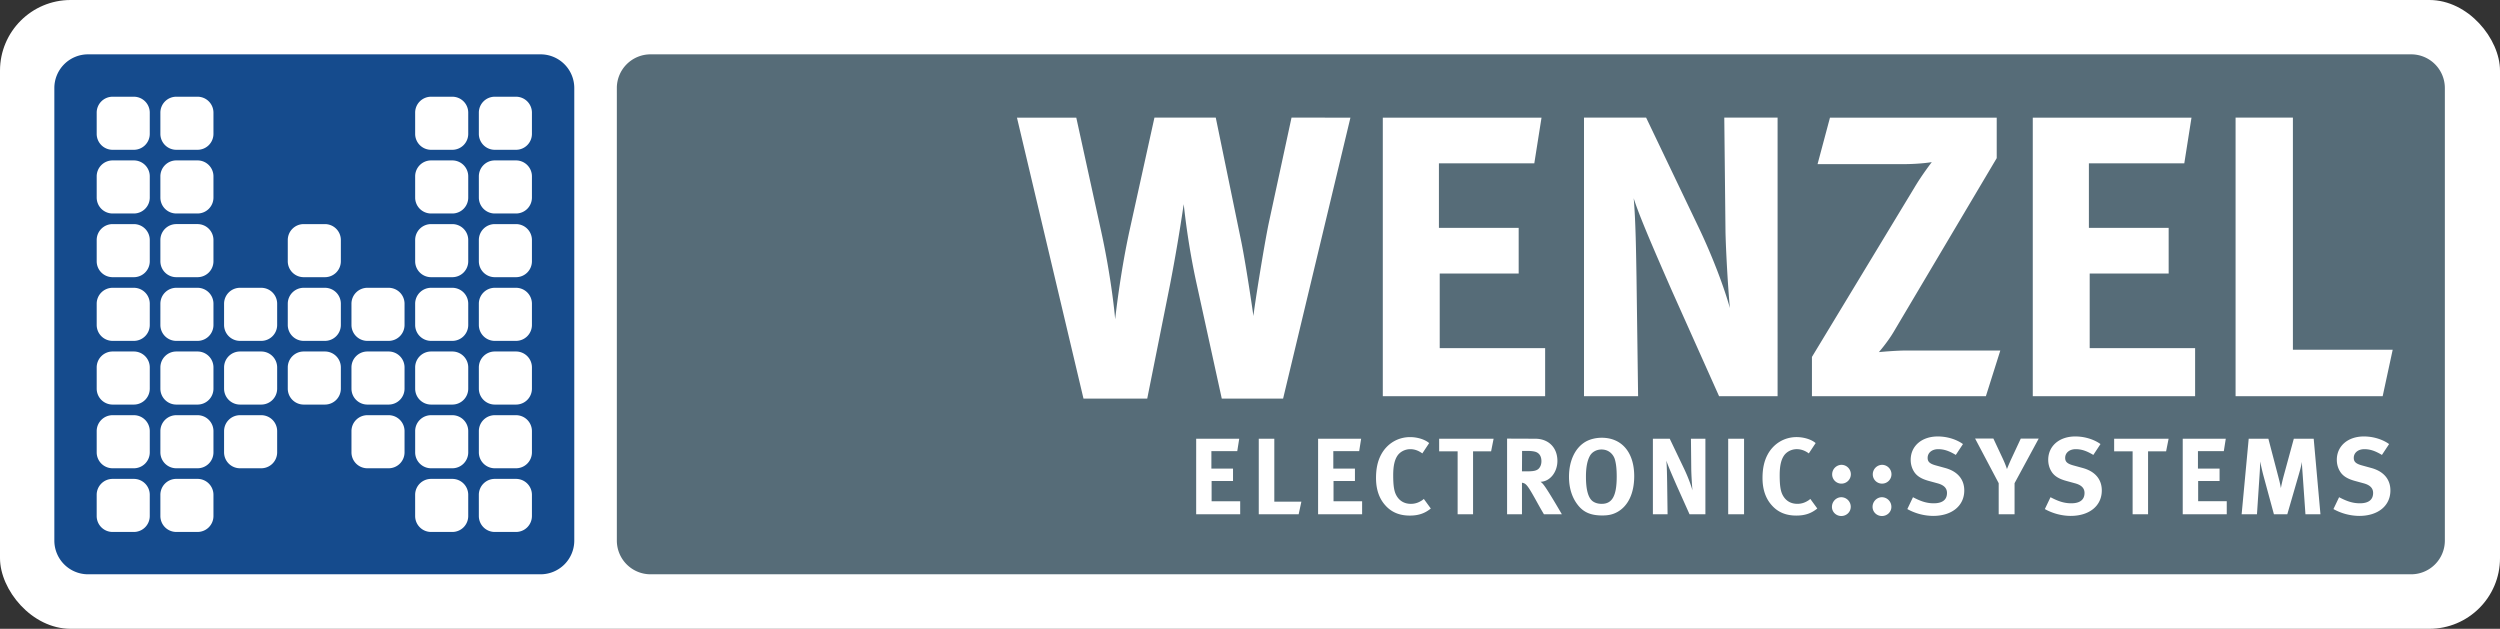
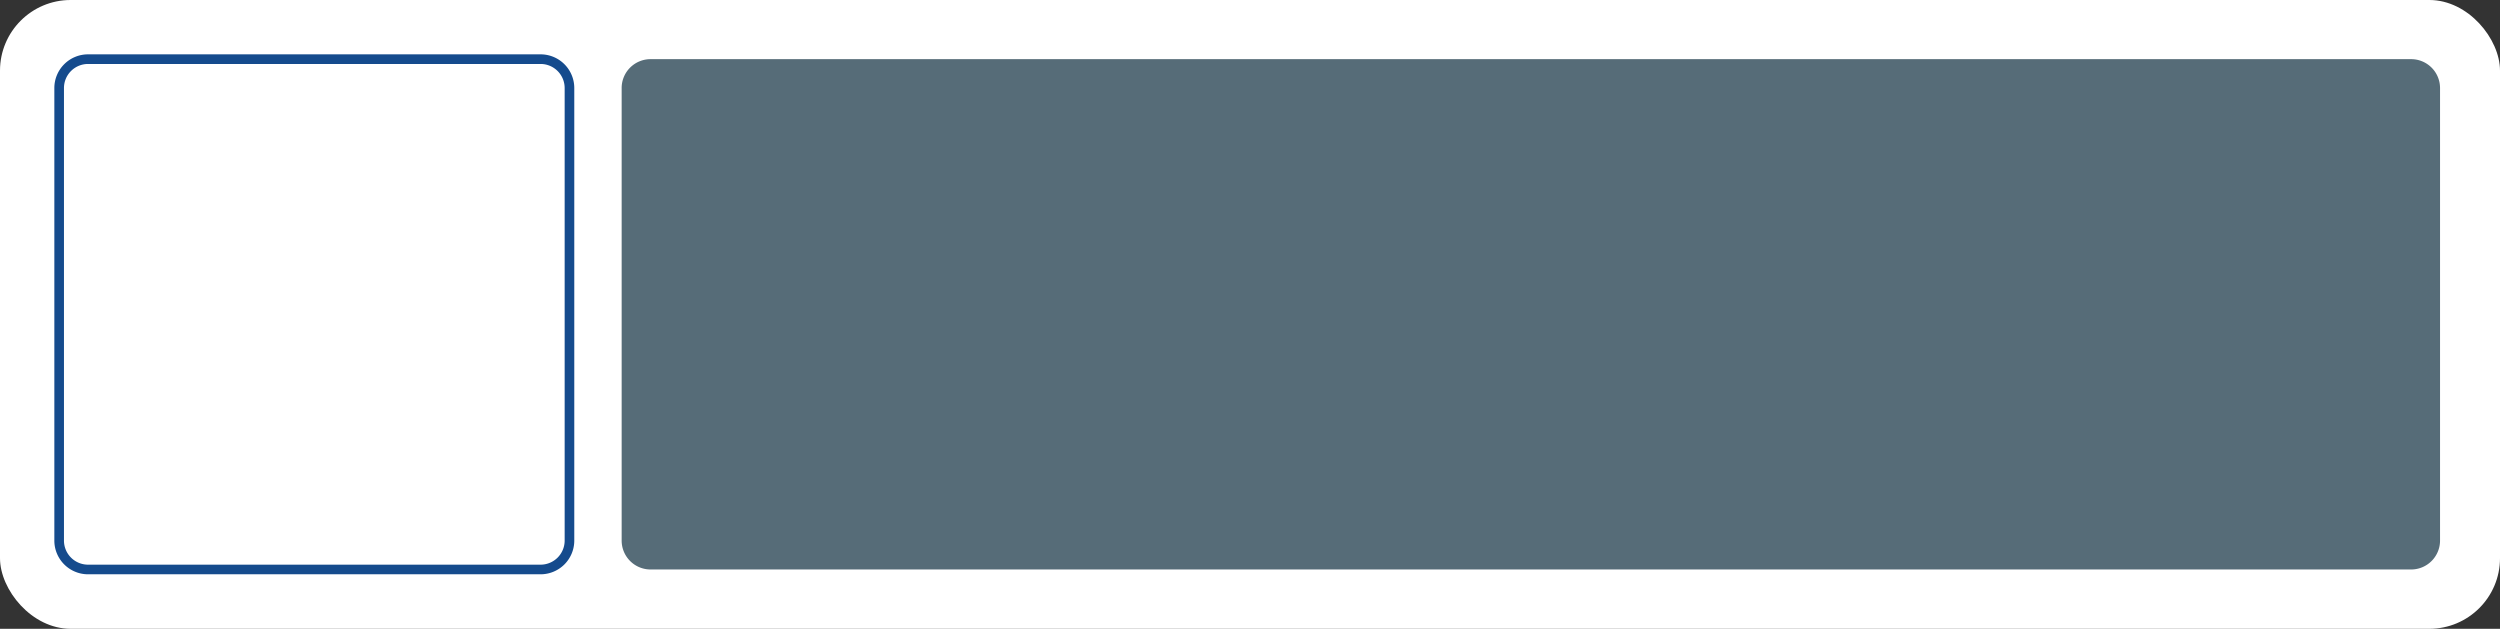
<svg xmlns="http://www.w3.org/2000/svg" viewBox="0 0 460 115.7" height="100%" width="100%">
  <rect x="0" y="0" width="460" height="115.7" fill="#333333" stroke="none" />
  <rect ry="13" height="115.7" width="460" fill="#fff" />
-   <path fill="#154b8d" d="M10.885 16.2a5.315 5.315 0 015.315-5.315h83.267a5.315 5.315 0 015.315 5.315v83.268a5.316 5.316 0 01-5.315 5.316H16.2a5.316 5.316 0 01-5.315-5.316z" />
  <path stroke-miterlimit="3.864" stroke-width="1.771" stroke="#154b8d" fill="none" d="M10.885 16.2a5.315 5.315 0 015.315-5.315h83.267a5.315 5.315 0 015.315 5.315v83.268a5.316 5.316 0 01-5.315 5.316H16.2a5.316 5.316 0 01-5.315-5.316z" />
-   <path fill="#fff" d="M17.791 20.728a2.93 2.93 0 012.93-2.931h3.906a2.93 2.93 0 012.93 2.93v3.906a2.93 2.93 0 01-2.93 2.93h-3.906a2.93 2.93 0 01-2.93-2.93v-3.906zm58.597 0a2.93 2.93 0 012.93-2.931h3.907a2.93 2.93 0 012.93 2.93v3.906a2.93 2.93 0 01-2.93 2.93h-3.906a2.93 2.93 0 01-2.93-2.93v-3.906zm11.72 0a2.93 2.93 0 012.93-2.931h3.907a2.93 2.93 0 012.93 2.93v3.906a2.93 2.93 0 01-2.93 2.93h-3.906a2.93 2.93 0 01-2.93-2.93v-3.906zM17.792 32.447a2.93 2.93 0 012.93-2.93h3.906a2.93 2.93 0 012.93 2.93v3.906a2.929 2.929 0 01-2.93 2.93h-3.906a2.929 2.929 0 01-2.93-2.93zm58.597 0a2.93 2.93 0 012.93-2.93h3.907a2.93 2.93 0 012.93 2.93v3.906a2.929 2.929 0 01-2.93 2.93H79.32a2.929 2.929 0 01-2.93-2.93zm11.72 0a2.93 2.93 0 012.93-2.93h3.907a2.93 2.93 0 012.93 2.93v3.906a2.929 2.929 0 01-2.93 2.93H91.04a2.929 2.929 0 01-2.93-2.93zM17.792 44.165a2.93 2.93 0 012.93-2.93h3.906a2.93 2.93 0 012.93 2.93v3.907a2.929 2.929 0 01-2.93 2.93h-3.906a2.929 2.929 0 01-2.93-2.93zm35.159 0a2.93 2.93 0 012.93-2.93h3.906a2.93 2.93 0 012.93 2.93v3.907a2.929 2.929 0 01-2.93 2.93H55.88a2.929 2.929 0 01-2.93-2.93zm23.438 0a2.93 2.93 0 012.93-2.93h3.907a2.93 2.93 0 012.93 2.93v3.907a2.929 2.929 0 01-2.93 2.93H79.32a2.929 2.929 0 01-2.93-2.93zm11.72 0a2.93 2.93 0 012.93-2.93h3.907a2.93 2.93 0 012.93 2.93v3.907a2.929 2.929 0 01-2.93 2.93H91.04a2.929 2.929 0 01-2.93-2.93zm-70.317 11.72a2.929 2.929 0 012.93-2.93h3.906a2.929 2.929 0 012.93 2.93v3.907a2.93 2.93 0 01-2.93 2.93h-3.906a2.93 2.93 0 01-2.93-2.93zm11.719 0a2.93 2.93 0 012.93-2.93h3.906a2.929 2.929 0 012.93 2.93v3.907a2.93 2.93 0 01-2.93 2.93H32.44a2.931 2.931 0 01-2.93-2.93zm11.72 0a2.929 2.929 0 012.93-2.93h3.906a2.93 2.93 0 012.93 2.93v3.907a2.931 2.931 0 01-2.93 2.93H44.16a2.93 2.93 0 01-2.93-2.93zm11.72 0a2.929 2.929 0 012.93-2.93h3.906a2.929 2.929 0 012.93 2.93v3.907a2.93 2.93 0 01-2.93 2.93H55.88a2.93 2.93 0 01-2.93-2.93zm11.718 0a2.929 2.929 0 012.93-2.93h3.907a2.929 2.929 0 012.93 2.93v3.907a2.93 2.93 0 01-2.93 2.93H67.6a2.93 2.93 0 01-2.93-2.93zm11.72 0a2.929 2.929 0 012.93-2.93h3.907a2.929 2.929 0 012.93 2.93v3.907a2.93 2.93 0 01-2.93 2.93H79.32a2.93 2.93 0 01-2.93-2.93zm11.72 0a2.929 2.929 0 012.93-2.93h3.907a2.929 2.929 0 012.93 2.93v3.907a2.93 2.93 0 01-2.93 2.93H91.04a2.93 2.93 0 01-2.93-2.93zm-70.317 11.72a2.929 2.929 0 012.93-2.93h3.906a2.929 2.929 0 012.93 2.93v3.907a2.93 2.93 0 01-2.93 2.93h-3.906a2.93 2.93 0 01-2.93-2.93zm11.719 0a2.93 2.93 0 012.93-2.93h3.906a2.929 2.929 0 012.93 2.93v3.907a2.93 2.93 0 01-2.93 2.93H32.44a2.931 2.931 0 01-2.93-2.93zm11.72 0a2.929 2.929 0 012.93-2.93h3.906a2.93 2.93 0 012.93 2.93v3.907a2.931 2.931 0 01-2.93 2.93H44.16a2.93 2.93 0 01-2.93-2.93zm11.72 0a2.929 2.929 0 012.93-2.93h3.906a2.929 2.929 0 012.93 2.93v3.907a2.93 2.93 0 01-2.93 2.93H55.88a2.93 2.93 0 01-2.93-2.93zm11.718 0a2.929 2.929 0 012.93-2.93h3.907a2.929 2.929 0 012.93 2.93v3.907a2.93 2.93 0 01-2.93 2.93H67.6a2.93 2.93 0 01-2.93-2.93zm11.72 0a2.929 2.929 0 012.93-2.93h3.907a2.929 2.929 0 012.93 2.93v3.907a2.93 2.93 0 01-2.93 2.93H79.32a2.93 2.93 0 01-2.93-2.93zm11.72 0a2.929 2.929 0 012.93-2.93h3.907a2.929 2.929 0 012.93 2.93v3.907a2.93 2.93 0 01-2.93 2.93H91.04a2.93 2.93 0 01-2.93-2.93zm-70.317 11.72a2.93 2.93 0 012.93-2.93h3.906a2.93 2.93 0 012.93 2.93v3.907a2.93 2.93 0 01-2.93 2.93h-3.906a2.93 2.93 0 01-2.93-2.93zm11.719 0a2.931 2.931 0 012.93-2.93h3.906a2.93 2.93 0 012.93 2.93v3.907a2.93 2.93 0 01-2.93 2.93H32.44a2.931 2.931 0 01-2.93-2.93zm11.72 0a2.93 2.93 0 012.93-2.93h3.906a2.931 2.931 0 012.93 2.93v3.907a2.931 2.931 0 01-2.93 2.93H44.16a2.93 2.93 0 01-2.93-2.93zm23.439 0a2.93 2.93 0 012.93-2.93h3.906a2.93 2.93 0 012.93 2.93v3.907a2.93 2.93 0 01-2.93 2.93H67.6a2.93 2.93 0 01-2.93-2.93zm11.72 0a2.93 2.93 0 012.93-2.93h3.906a2.93 2.93 0 012.93 2.93v3.907a2.93 2.93 0 01-2.93 2.93H79.32a2.93 2.93 0 01-2.93-2.93zm11.72 0a2.93 2.93 0 012.93-2.93h3.906a2.93 2.93 0 012.93 2.93v3.907a2.93 2.93 0 01-2.93 2.93H91.04a2.93 2.93 0 01-2.93-2.93zM17.79 91.046a2.929 2.929 0 012.93-2.93h3.906a2.929 2.929 0 012.93 2.93v3.907a2.929 2.929 0 01-2.93 2.928H20.72a2.929 2.929 0 01-2.93-2.928zm58.597 0a2.929 2.929 0 012.93-2.93h3.907a2.929 2.929 0 012.93 2.93v3.907a2.929 2.929 0 01-2.93 2.928h-3.906a2.929 2.929 0 01-2.93-2.928zm11.72 0a2.929 2.929 0 012.93-2.93h3.907a2.929 2.929 0 012.93 2.93v3.907a2.929 2.929 0 01-2.93 2.928h-3.906a2.929 2.929 0 01-2.93-2.928zM29.51 20.727a2.931 2.931 0 012.93-2.931h3.906a2.93 2.93 0 012.93 2.93v3.906a2.93 2.93 0 01-2.93 2.93H32.44a2.931 2.931 0 01-2.93-2.93v-3.906zm0 11.719a2.931 2.931 0 012.93-2.93h3.906a2.93 2.93 0 012.93 2.93v3.906a2.929 2.929 0 01-2.93 2.93H32.44a2.93 2.93 0 01-2.93-2.93zm0 11.718a2.931 2.931 0 012.93-2.93h3.906a2.93 2.93 0 012.93 2.93v3.907a2.929 2.929 0 01-2.93 2.93H32.44a2.93 2.93 0 01-2.93-2.93zm0 46.88a2.93 2.93 0 012.93-2.93h3.906a2.929 2.929 0 012.93 2.93v3.907a2.929 2.929 0 01-2.93 2.928H32.44a2.93 2.93 0 01-2.93-2.928z" />
  <path fill-rule="evenodd" fill="#566c78" d="M114.383 16.2a5.315 5.315 0 015.317-5.315h323.95a5.316 5.316 0 015.317 5.315v83.267a5.317 5.317 0 01-5.316 5.317H119.7a5.316 5.316 0 01-5.315-5.317V16.2z" />
-   <path stroke-miterlimit="3.864" stroke-width="1.771" stroke="#566c78" fill="none" d="M114.383 16.2a5.315 5.315 0 015.317-5.315h323.95a5.316 5.316 0 015.317 5.315v83.267a5.317 5.317 0 01-5.316 5.317H119.7a5.316 5.316 0 01-5.315-5.317V16.2z" />
-   <path fill-rule="evenodd" fill="#fff" d="M199.363 73.344h11.727l4.205-21.018a329.946 329.946 0 002.506-14.75c.075.442.664 6.932 2.434 14.898l4.572 20.87h11.284l12.39-51.7H237.64l-4.204 19.472c-.885 4.277-2.655 15.412-2.803 17.037 0 0-1.253-8.778-2.212-13.571l-4.72-22.938h-11.284l-4.571 20.725c-1.55 7.08-2.435 14.383-2.656 16.373 0 0-.59-7.302-2.729-16.889l-4.425-20.208h-10.915zm55.072-.443h29.87v-8.848h-19.397V50.336h14.528v-8.408h-14.675V30.054h17.551l1.328-8.409h-29.205v51.257zm37.02 0h9.956l-.295-21.903c-.074-4.278-.147-10.325-.517-14.53.96 3.172 4.13 10.4 6.933 16.815l8.776 19.617h10.768V21.644h-9.808l.222 20.946c.073 3.54.442 10.103.811 14.088-1.032-3.69-3.022-9.073-5.605-14.531l-9.808-20.503h-11.432V72.9zm42.975-42.7h15.781c3.1 0 5.238-.37 5.238-.37s-1.77 2.287-3.173 4.647l-18.879 31.196V72.9h32.007l2.654-8.406h-17.256c-2.066 0-5.087.295-5.087.295s1.547-1.77 2.652-3.614l19.029-32.08v-7.45h-30.681zm39.6 42.7h29.87v-8.848h-19.397V50.336h14.53v-8.408h-14.677V30.054h17.554l1.326-8.409H374.03v51.257zm37.316 0h27.065l1.845-8.554h-18.362V21.644h-10.547V72.9zM220.095 94.627h8.1v-2.4h-5.26v-3.72h3.94v-2.28h-3.98v-3.219h4.76l.36-2.281h-7.92zm11.518 0h7.34l.5-2.319h-4.98v-11.58h-2.86zm10.916 0h8.1v-2.4h-5.26v-3.72h3.94v-2.28h-3.98v-3.219h4.76l.36-2.281h-7.92zm16.92-14.2c-2.24 0-4.24 1.2-5.32 3.221-.642 1.199-.94 2.58-.94 4.32 0 2.04.558 3.72 1.68 4.98 1.14 1.3 2.62 1.92 4.54 1.92 1.578 0 2.76-.401 3.86-1.3l-1.282-1.762a10.499 10.499 0 01-.279.222c-.68.459-1.34.679-2.1.679-1.2 0-2.12-.539-2.68-1.559-.42-.76-.578-1.82-.578-3.72 0-1.62.239-2.78.779-3.581.5-.739 1.42-1.2 2.358-1.2.782 0 1.522.261 2.222.781l1.258-1.9c-.758-.66-2.138-1.101-3.518-1.101m5.356 2.62h3.4v11.58h2.839v-11.58h3.32l.46-2.32h-10.02zm16.239-.079c.68 0 1.26.079 1.58.2.66.26 1 .84 1 1.7 0 .579-.2 1.079-.54 1.4-.38.338-.9.459-2.1.459h-.94l.02-3.759zm-3.74 11.659h2.74v-5.8c.22.02.3.06.44.12.48.241.92.9 2.3 3.4.54.98.76 1.361 1.3 2.28h3.3s-2.54-4.4-3.34-5.4c-.18-.24-.3-.359-.58-.579 1.72-.04 3.1-1.76 3.1-3.84 0-2.44-1.62-4.081-4.082-4.081l-5.178-.02zm19.812-10.16c.24.78.36 1.8.36 3.22 0 3.54-.819 5.02-2.76 5.02-.659 0-1.22-.159-1.66-.48-.819-.62-1.24-2.1-1.24-4.5 0-1.679.221-2.9.7-3.8.381-.739 1.221-1.22 2.16-1.22 1.48 0 2.22 1.06 2.44 1.76m-5.28-3.24c-1.98 1.1-3.14 3.5-3.14 6.5 0 2.04.54 3.8 1.6 5.16 1.061 1.381 2.42 1.96 4.52 1.96 1.161 0 1.941-.18 2.781-.639 1.999-1.121 3.099-3.461 3.099-6.601 0-4.36-2.28-7.06-5.98-7.06-1.04 0-2.059.241-2.88.68m12.298 13.4h2.7l-.08-5.939c-.022-1.161-.042-2.8-.142-3.94.26.859 1.12 2.82 1.88 4.559l2.382 5.32h2.92v-13.9h-2.66l.058 5.681c.02.959.12 2.739.22 3.819-.278-1-.82-2.459-1.52-3.94l-2.66-5.56h-3.1v13.9zm13.853 0h2.92v-13.9h-2.92zm12.577-14.2c-2.242 0-4.242 1.2-5.322 3.221-.64 1.199-.938 2.58-.938 4.32 0 2.04.558 3.72 1.68 4.98 1.14 1.3 2.62 1.92 4.537 1.92 1.581 0 2.763-.401 3.863-1.3l-1.282-1.762c-.1.082-.2.161-.278.222-.68.459-1.342.679-2.1.679-1.2 0-2.12-.539-2.68-1.559-.422-.76-.58-1.82-.58-3.72 0-1.62.24-2.78.78-3.581.5-.739 1.418-1.2 2.358-1.2.78 0 1.522.261 2.222.781l1.258-1.9c-.76-.66-2.138-1.101-3.518-1.101m6.516 12.841c0 .94.779 1.68 1.72 1.68.959 0 1.739-.74 1.739-1.68a1.762 1.762 0 00-1.72-1.781c-.962 0-1.74.801-1.74 1.781m.038-5.98a1.7 1.7 0 001.702 1.699 1.725 1.725 0 001.738-1.72 1.74 1.74 0 00-1.737-1.739 1.75 1.75 0 00-1.701 1.76m7.433 5.98c0 .94.78 1.68 1.72 1.68.96 0 1.742-.74 1.742-1.68a1.762 1.762 0 00-1.72-1.781c-.962 0-1.742.801-1.742 1.781m.04-5.98c0 .939.76 1.699 1.702 1.699a1.725 1.725 0 001.738-1.72 1.74 1.74 0 00-1.738-1.739 1.75 1.75 0 00-1.702 1.76m11.954-6.98c-2.941 0-4.979 1.759-4.979 4.299 0 .78.2 1.5.579 2.12.5.841 1.36 1.38 2.741 1.76l1.538.421c1.241.319 1.821.9 1.821 1.799 0 1.241-.84 1.9-2.44 1.9-1.4 0-2.519-.44-3.819-1.12l-1.04 2.181a9.95 9.95 0 004.738 1.259c3.462 0 5.741-1.859 5.741-4.68 0-2.059-1.24-3.52-3.52-4.139l-1.68-.462c-1.16-.318-1.54-.678-1.54-1.4 0-.939.8-1.598 1.94-1.598 1.04 0 1.979.299 3.24 1.06l1.32-2c-1.22-.881-2.94-1.4-4.64-1.4m11.213 8.6v5.719h2.92v-5.719l4.44-8.201h-3.3l-1.8 3.86a42.313 42.313 0 00-.74 1.741c-.16-.52-.36-1.02-.7-1.78l-1.8-3.84h-3.363zm14.092-8.6c-2.94 0-4.979 1.759-4.979 4.299 0 .78.199 1.5.579 2.12.5.841 1.36 1.38 2.74 1.76l1.54.421c1.24.319 1.82.9 1.82 1.799 0 1.241-.84 1.9-2.44 1.9-1.4 0-2.519-.44-3.819-1.12l-1.04 2.181a9.947 9.947 0 004.738 1.259c3.461 0 5.741-1.859 5.741-4.68 0-2.059-1.24-3.52-3.52-4.139l-1.68-.462c-1.162-.318-1.539-.678-1.539-1.4 0-.939.799-1.598 1.938-1.598 1.041 0 1.981.299 3.241 1.06l1.32-2c-1.22-.881-2.94-1.4-4.64-1.4m7.151 2.739h3.4v11.58h2.842v-11.58h3.32l.46-2.32h-10.02v2.32zm12.62 11.58h8.1v-2.4h-5.261v-3.72h3.941v-2.28h-3.98v-3.219h4.76l.36-2.281h-7.92zm10.839 0h2.821l.48-7.26c.059-.859.1-1.64.1-2.459 0 0 .379 1.739.56 2.419l1.98 7.3h2.46l2.2-7.599c.24-.84.34-1.24.5-2.041 0 .74.06 1.34.12 2.22l.52 7.42h2.76l-1.241-13.9h-3.659l-1.88 6.9a29.186 29.186 0 00-.5 2.181c-.12-.721-.22-1.12-.48-2.121l-1.82-6.96h-3.621zm22.494-14.319c-2.941 0-4.98 1.759-4.98 4.299 0 .78.2 1.5.579 2.12.5.841 1.362 1.38 2.74 1.76l1.54.421c1.24.319 1.82.9 1.82 1.799 0 1.241-.84 1.9-2.44 1.9-1.4 0-2.518-.44-3.82-1.12l-1.04 2.181a9.956 9.956 0 004.74 1.259c3.46 0 5.74-1.859 5.74-4.68 0-2.059-1.24-3.52-3.52-4.139l-1.68-.462c-1.16-.318-1.54-.678-1.54-1.4 0-.939.8-1.598 1.94-1.598 1.04 0 1.98.299 3.24 1.06l1.32-2c-1.22-.881-2.94-1.4-4.64-1.4" />
</svg>